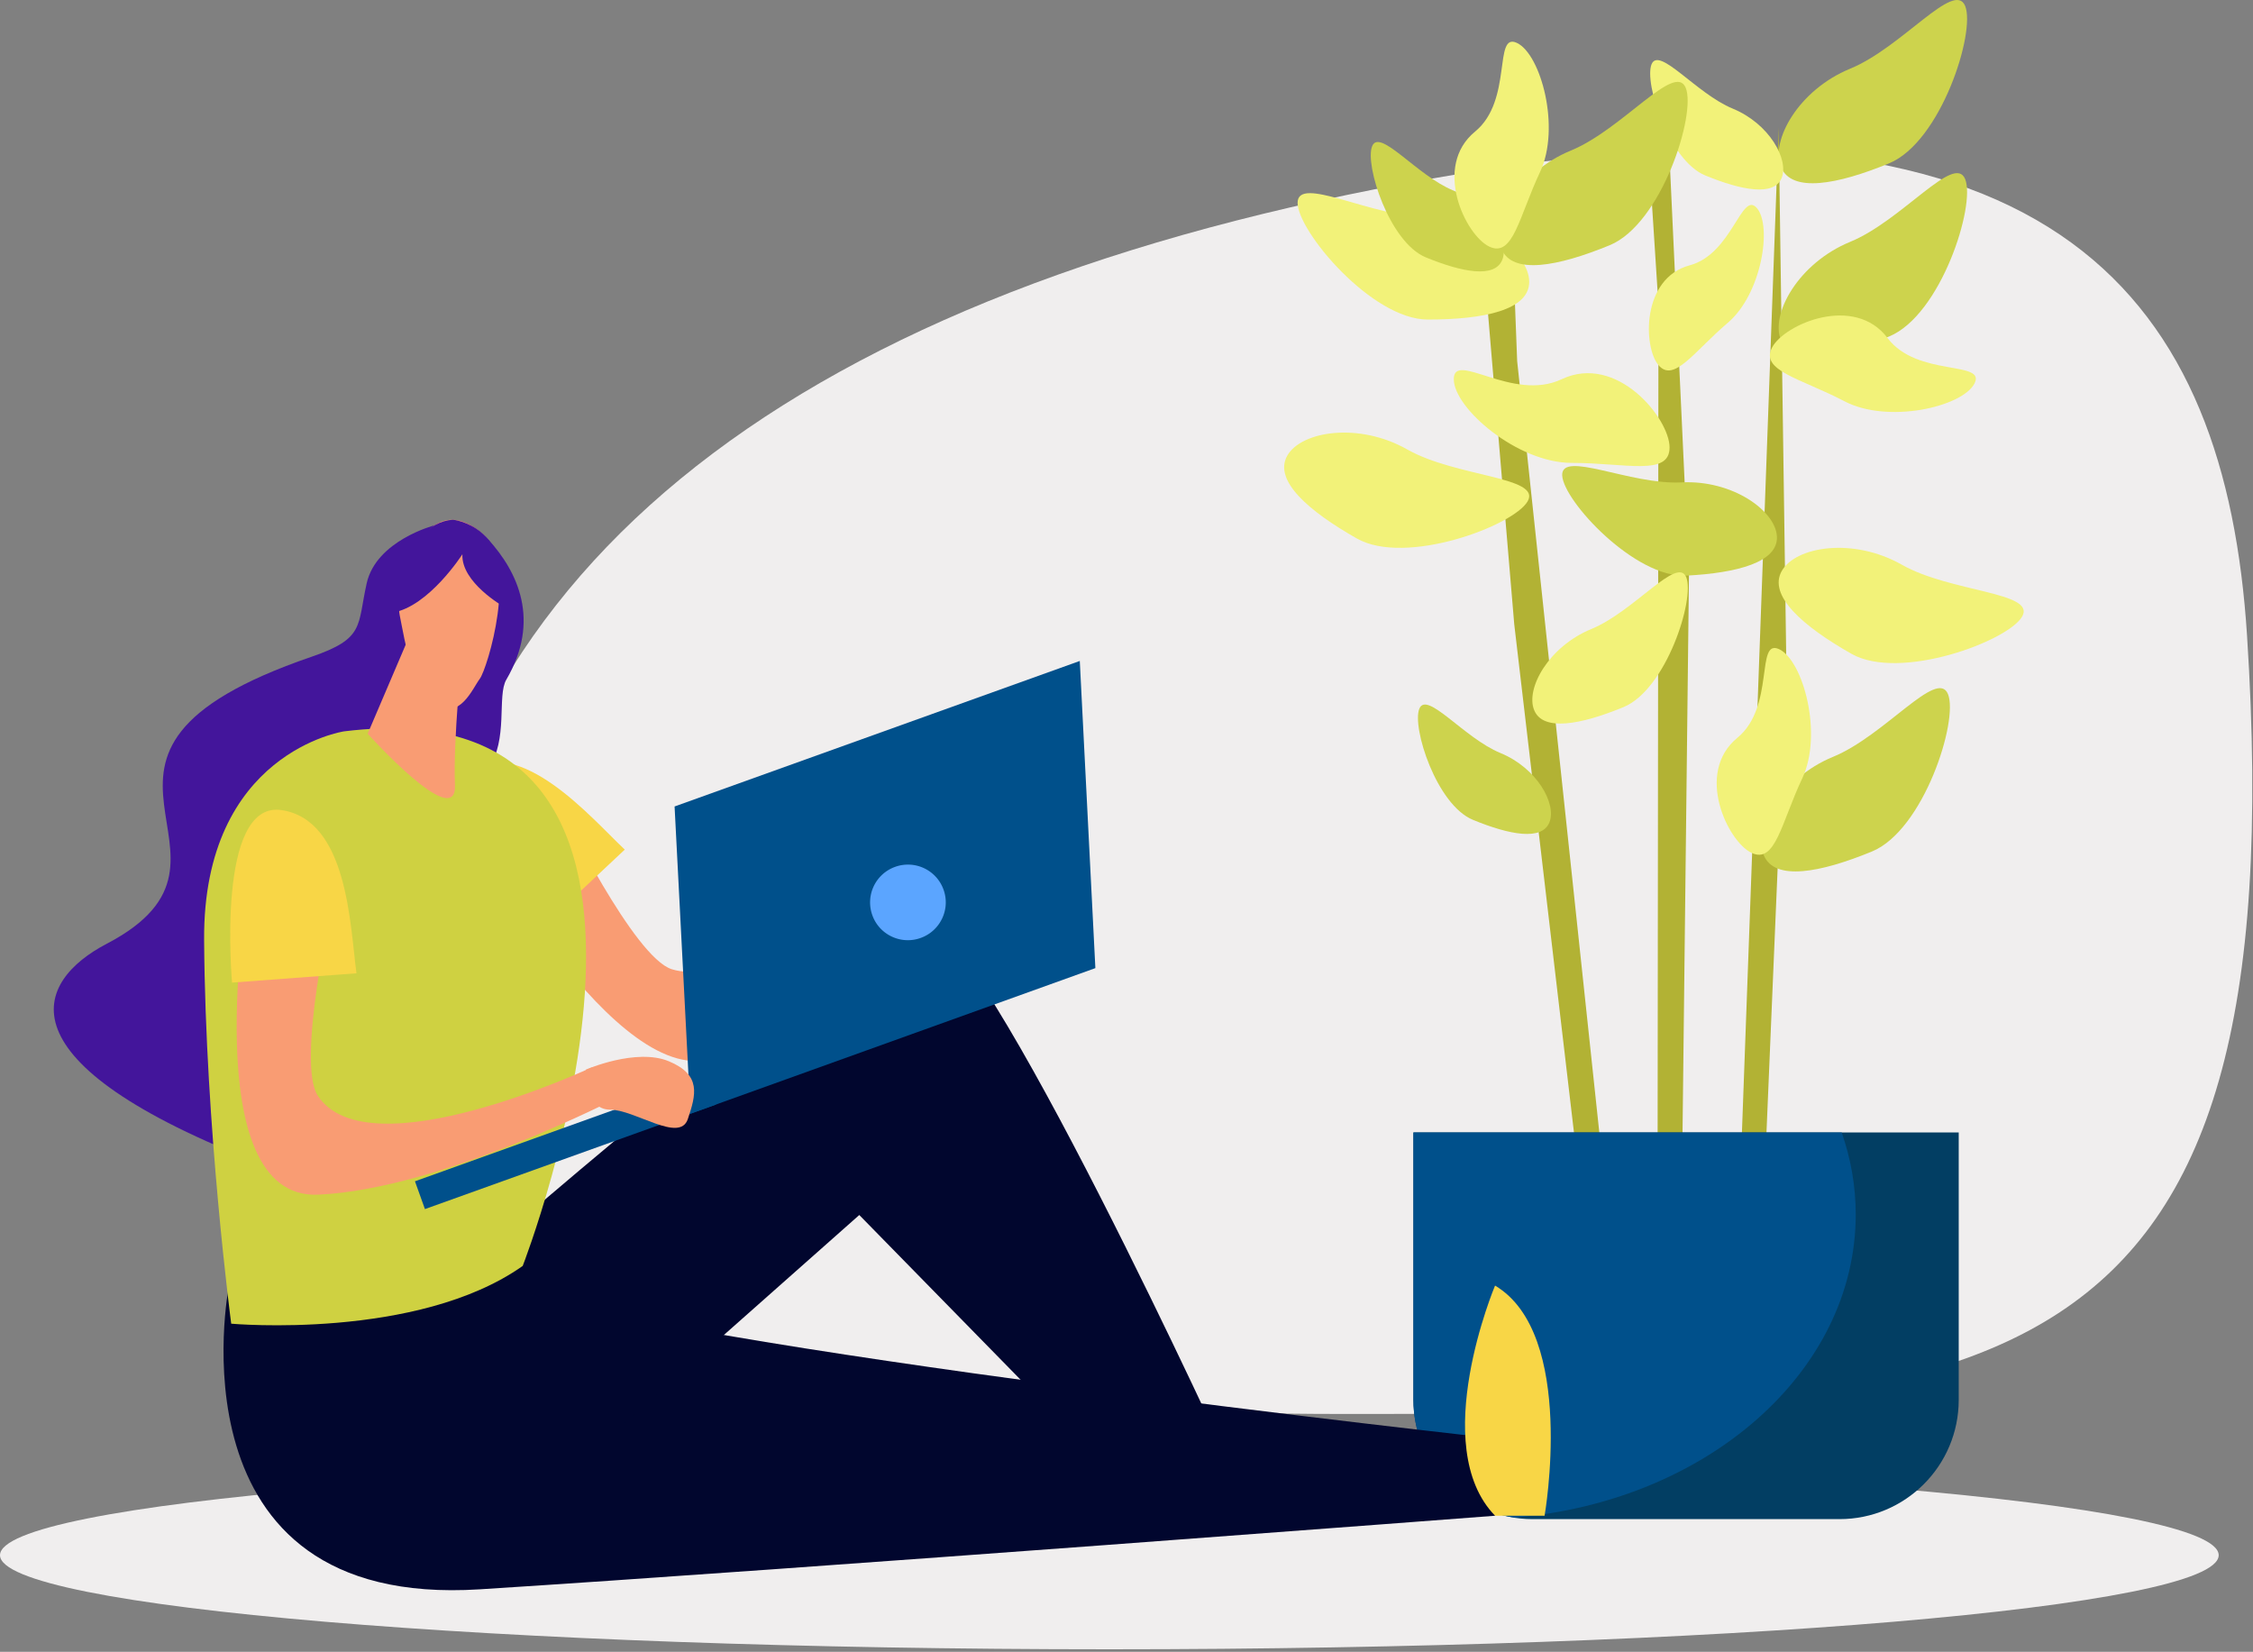
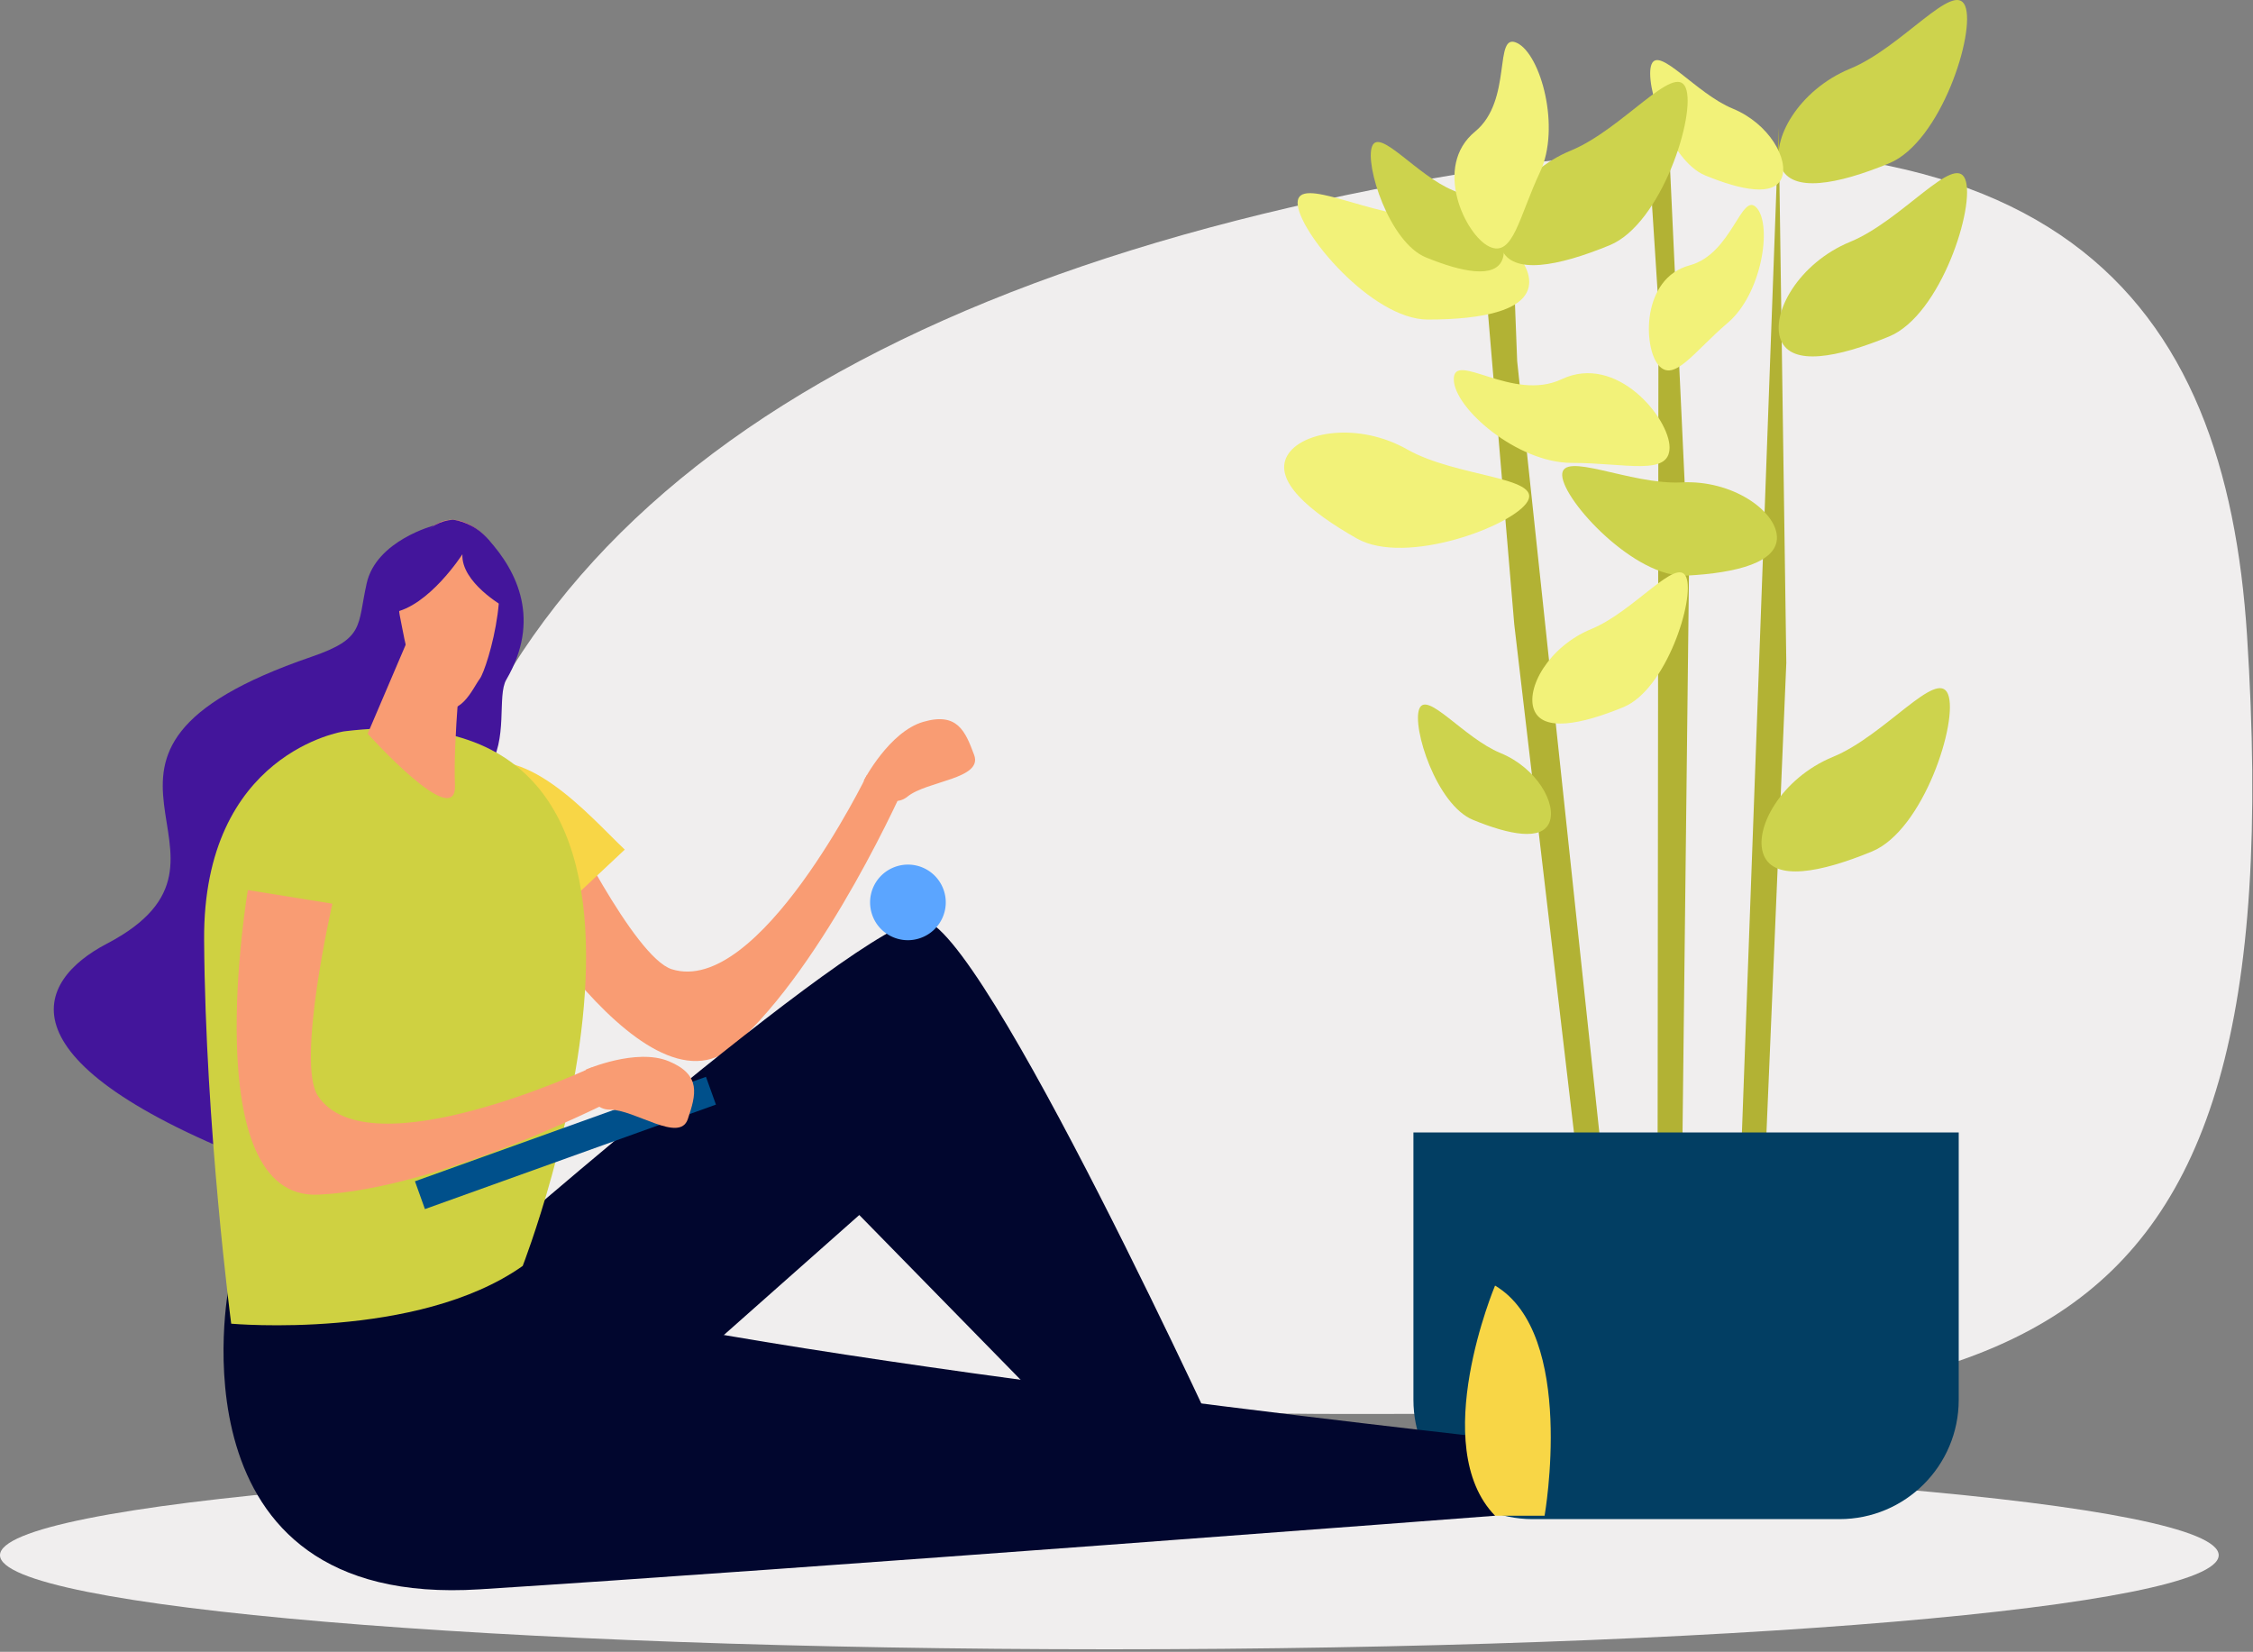
<svg xmlns="http://www.w3.org/2000/svg" width="296" height="217" viewBox="0 0 296 217" fill="none">
  <rect x="0" y="0" width="296" height="217" fill="#808080" stroke="none" />
  <path d="M295.214 83.447c6.507 100.759-32.605 102.309-118.411 102.309-85.814 0-128.297-15.821-123.428-57.704 6.543-56.238 54.601-91.293 138.829-105.288 78.615-13.066 100.197 17.152 103.01 60.683zm-3.721 120.863c0 6.829-65.249 12.362-145.74 12.362C65.254 216.672 0 211.139 0 204.31c0-6.837 65.254-12.37 145.753-12.37 80.491 0 145.74 5.536 145.74 12.37z" fill="#F0EEEE" />
  <path d="M211.532 162.043l-3.145.333-9.445-80.37-3.91-46.313 3.665-4.598.63 16.351 12.205 114.597zm6.237-2.752h3.162l.966-83.703-2.548-54.827-2.547 2.424 1.088 16.892-.121 119.214zm10.67.887l3.15.244 3.098-73.35-1.005-70.378-5.243 143.484z" fill="#B2B234" />
  <path d="M201.364 199.571h40.308c8.655 0 15.666-7.016 15.666-15.67v-35.126h-71.641v35.126c-.002 8.654 7.011 15.67 15.667 15.67z" fill="#023E63" />
  <path d="M200.909 37.027c0 3.712-5.968 4.953-13.327 4.953-7.361 0-17.103-11.62-17.103-15.332 0-3.712 9.742 1.886 17.103 1.886 7.361 0 13.327 4.78 13.327 8.493z" fill="#F2F279" />
  <path d="M233.979 21.944c1.41 3.433 7.404 2.31 14.208-.485 6.81-2.798 11.403-17.25 9.994-20.681-1.411-3.434-8.295 5.445-15.103 8.245-6.81 2.795-10.509 9.484-9.099 12.921z" fill="#CDD34D" />
  <path d="M234.069 23.39c-.996 2.424-5.226 1.635-10.034-.342-4.805-1.976-8.049-12.178-7.054-14.604.997-2.424 5.859 3.848 10.663 5.824 4.807 1.975 7.423 6.698 6.425 9.121z" fill="#F2F279" />
  <path d="M197.269 32.704c1.412 3.432 7.404 2.311 14.211-.487s11.402-17.247 9.99-20.683c-1.409-3.433-8.293 5.45-15.099 8.248-6.81 2.795-10.511 9.486-9.102 12.922z" fill="#CDD34D" />
  <path d="M197.362 34.15c-.998 2.422-5.229 1.632-10.036-.34-4.806-1.978-8.05-12.18-7.053-14.605.997-2.425 5.857 3.849 10.662 5.821 4.808 1.976 7.423 6.697 6.427 9.124z" fill="#CDD34D" />
  <path d="M219.349 58.784c0 3.816-5.762 2.026-12.874 2.026-7.109 0-15.475-7.176-15.475-10.994 0-3.813 7.752 3.047 14.176 0 7.23-3.426 14.173 5.153 14.173 8.968zm-1.458-10.818c2.022 2.383 4.671-1.79 9.106-5.558 4.437-3.768 5.854-12.684 3.831-15.063-2.019-2.383-3.222 6.009-8.842 7.512-6.331 1.694-6.116 10.728-4.095 13.109zM195.67 32.398c3.132 1.477 3.899-3.948 6.655-9.785 2.755-5.84.103-15.497-3.028-16.974-3.136-1.48-.505 7.545-5.495 11.643-5.62 4.607-1.265 13.64 1.868 15.116zm-26.551 27.468c-1.83 3.231 2.75 7.252 9.151 10.88 6.402 3.636 20.608-1.668 22.44-4.9 1.832-3.23-9.406-3.164-15.809-6.794-6.401-3.63-13.951-2.415-15.782.814z" fill="#F2F279" />
  <path d="M233.451 70.474c.18 3.381-5.199 4.798-11.902 5.148-6.704.348-16.128-9.768-16.306-13.15-.178-3.385 8.962 1.253 15.665.901 6.706-.346 12.368 3.722 12.543 7.1zm.528-25.782c1.41 3.433 7.404 2.313 14.208-.485 6.81-2.797 11.403-17.247 9.994-20.683-1.411-3.432-8.295 5.448-15.103 8.246-6.81 2.798-10.509 9.487-9.099 12.922z" fill="#CDD34D" />
-   <path d="M234.09 75.007c-1.832 3.227 2.747 7.25 9.149 10.884 6.403 3.63 20.609-1.675 22.439-4.905 1.832-3.23-9.403-3.16-15.806-6.793-6.404-3.634-13.953-2.414-15.782.814zm-1.273-29.356c-1.612 3.067 3.783 4.06 9.499 7.06 5.716 2.996 15.475.753 17.083-2.315 1.611-3.067-7.517-.822-11.401-5.977-4.371-5.81-13.571-1.837-15.181 1.232z" fill="#F2F279" />
  <path d="M231.726 112.349c1.409 3.435 7.403 2.314 14.209-.484 6.808-2.798 11.402-17.247 9.99-20.684-1.408-3.433-8.293 5.45-15.099 8.246-6.81 2.798-10.511 9.487-9.1 12.922z" fill="#CDD34D" />
-   <path d="M230.125 112.046c3.133 1.476 3.897-3.951 6.654-9.789 2.756-5.838.104-15.493-3.029-16.97-3.135-1.48-.505 7.544-5.495 11.64-5.618 4.61-1.263 13.637 1.87 15.119z" fill="#F2F279" />
  <path d="M203.556 108.052c-.996 2.424-5.226 1.634-10.032-.343-4.804-1.975-8.048-12.177-7.052-14.602.995-2.425 5.855 3.846 10.659 5.82 4.809 1.977 7.424 6.7 6.425 9.125z" fill="#CDD34D" />
-   <path d="M185.695 183.901c0 7.828 5.745 14.294 13.244 15.464 25.2-2.049 44.867-19.096 44.867-39.822 0-3.731-.651-7.338-1.842-10.767h-56.269v35.125z" fill="#00508B" />
  <path d="M201.563 93.298c1.165 2.834 6.111 1.91 11.729-.4 5.62-2.309 9.41-14.234 8.246-17.07-1.165-2.833-6.845 4.497-12.461 6.804-5.621 2.31-8.68 7.833-7.514 10.666z" fill="#F2F279" />
  <path d="M64.115 112.075s20.2 36.048 32.337 25.319c12.131-10.738 22.603-34.645 22.603-34.645l-5.161-.922s-14.181 29.126-25.639 25.502c-4.978-1.566-14.374-20.838-14.374-20.838l-9.766 5.584z" fill="#F99C73" />
  <path d="M82.082 111.615l-11.955 11.219S53.364 105.53 60.975 101.1c7.6-4.425 16.504 6.163 21.107 10.515z" fill="#F8D646" />
  <path d="M113.486 102.541s3.327-6.402 7.805-7.707c4.475-1.305 5.526 1.202 6.693 4.348 1.172 3.163-6.19 3.386-8.757 5.471-2.57 2.074-5.741-2.112-5.741-2.112z" fill="#F99C73" />
  <path d="M30.061 169.035s-8.37 42.376 32.955 39.759c41.328-2.615 133.405-9.668 133.405-9.668v-10.153s-109.863-12.094-129.22-19.938H30.06z" fill="#01062E" />
  <path d="M58.332 169.035s54.908-48.305 62.755-48.217c7.847.088 40.805 72.279 40.805 72.279h-16.215l-32.784-33.478-33.134 29.354-21.427-19.938z" fill="#01062E" />
  <path d="M57.08 69.015s-7.641 1.974-8.903 7.61c-1.26 5.62-.209 7.244-7.252 9.658-37.873 12.969-4.832 26.174-26.913 37.707-9.346 4.883-14.683 15.466 20.68 29.069 5.72 2.197-3.276-19.542-1.221-22.619 2.046-3.065 17.15-18.124 19.388-23.582 2.265-5.479 8.613-2.122 11.289-5.891 2.672-3.79 1.124-9.552 2.373-11.68 4.539-7.774 1.519-14.162-2.393-18.442-3.905-4.274-7.048-1.83-7.048-1.83z" fill="#43159B" />
  <path d="M45.21 96.079s-18.569 2.74-18.393 27.441c.169 24.701 3.56 50.377 3.56 50.377s24.445 2.195 38.297-7.588c0 .002 29.84-76.767-23.464-70.23z" fill="#CFD141" />
  <path d="M53.354 84.569l-5.049 11.82s11.747 13.079 11.468 6.715c-.252-5.906.948-17.334.948-17.334l-7.367-1.201z" fill="#F99C73" />
  <path d="M55.788 70.456c-1.33 2.353-3.96 6.952-3.256 10.462.719 3.53 1.591 9.735 4.747 11.699 3.153 1.971 4.79-2.147 5.757-3.445.974-1.287 5.17-14.922.262-19.149-3.691-3.178-6.5-1.375-7.51.433z" fill="#F99C73" />
  <path d="M60.75 72.814s-4.4 6.872-9.161 7.666c0 0 1.282-11.76 7.912-12.204 0 0 7.76.699 6.636 11.387.002.003-5.572-3.148-5.386-6.849z" fill="#43159B" />
  <path d="M196.421 168.891s-8.883 21.1 0 30.232h6.507c0 .003 4.202-23.876-6.507-30.232z" fill="#F8D646" />
  <path d="M54.517 155.189l38.232-13.725 1.311 3.651-38.233 13.726-1.31-3.652z" fill="#00508B" />
-   <path d="M141.863 86.831l-53.236 19.117 2.085 40.36 53.198-19.124-2.047-40.353z" fill="#00508B" />
  <path d="M114.608 120.236c.92 2.575 3.771 3.913 6.343 2.987 2.59-.922 3.94-3.771 3.012-6.348a4.964 4.964 0 00-6.361-2.995 4.961 4.961 0 00-2.994 6.356z" fill="#5BA5FF" />
  <path d="M32.563 116.933s-6.922 40.744 9.26 40.013c16.187-.734 39.352-12.758 39.352-12.758l-3.437-3.965s-29.327 13.761-35.973 3.744c-2.886-4.342 1.906-25.246 1.906-25.246l-11.108-1.788z" fill="#F99C73" />
-   <path d="M46.834 127.865l-16.346 1.222s-2.182-23.994 6.525-22.661c8.692 1.327 8.969 15.156 9.821 21.439z" fill="#F8D646" />
  <path d="M76.97 140.522s6.608-2.891 10.915-1.096c4.302 1.798 3.548 4.405 2.48 7.591-1.074 3.193-6.948-1.257-10.256-1.242-3.302 0-3.138-5.253-3.138-5.253z" fill="#F99C73" />
</svg>